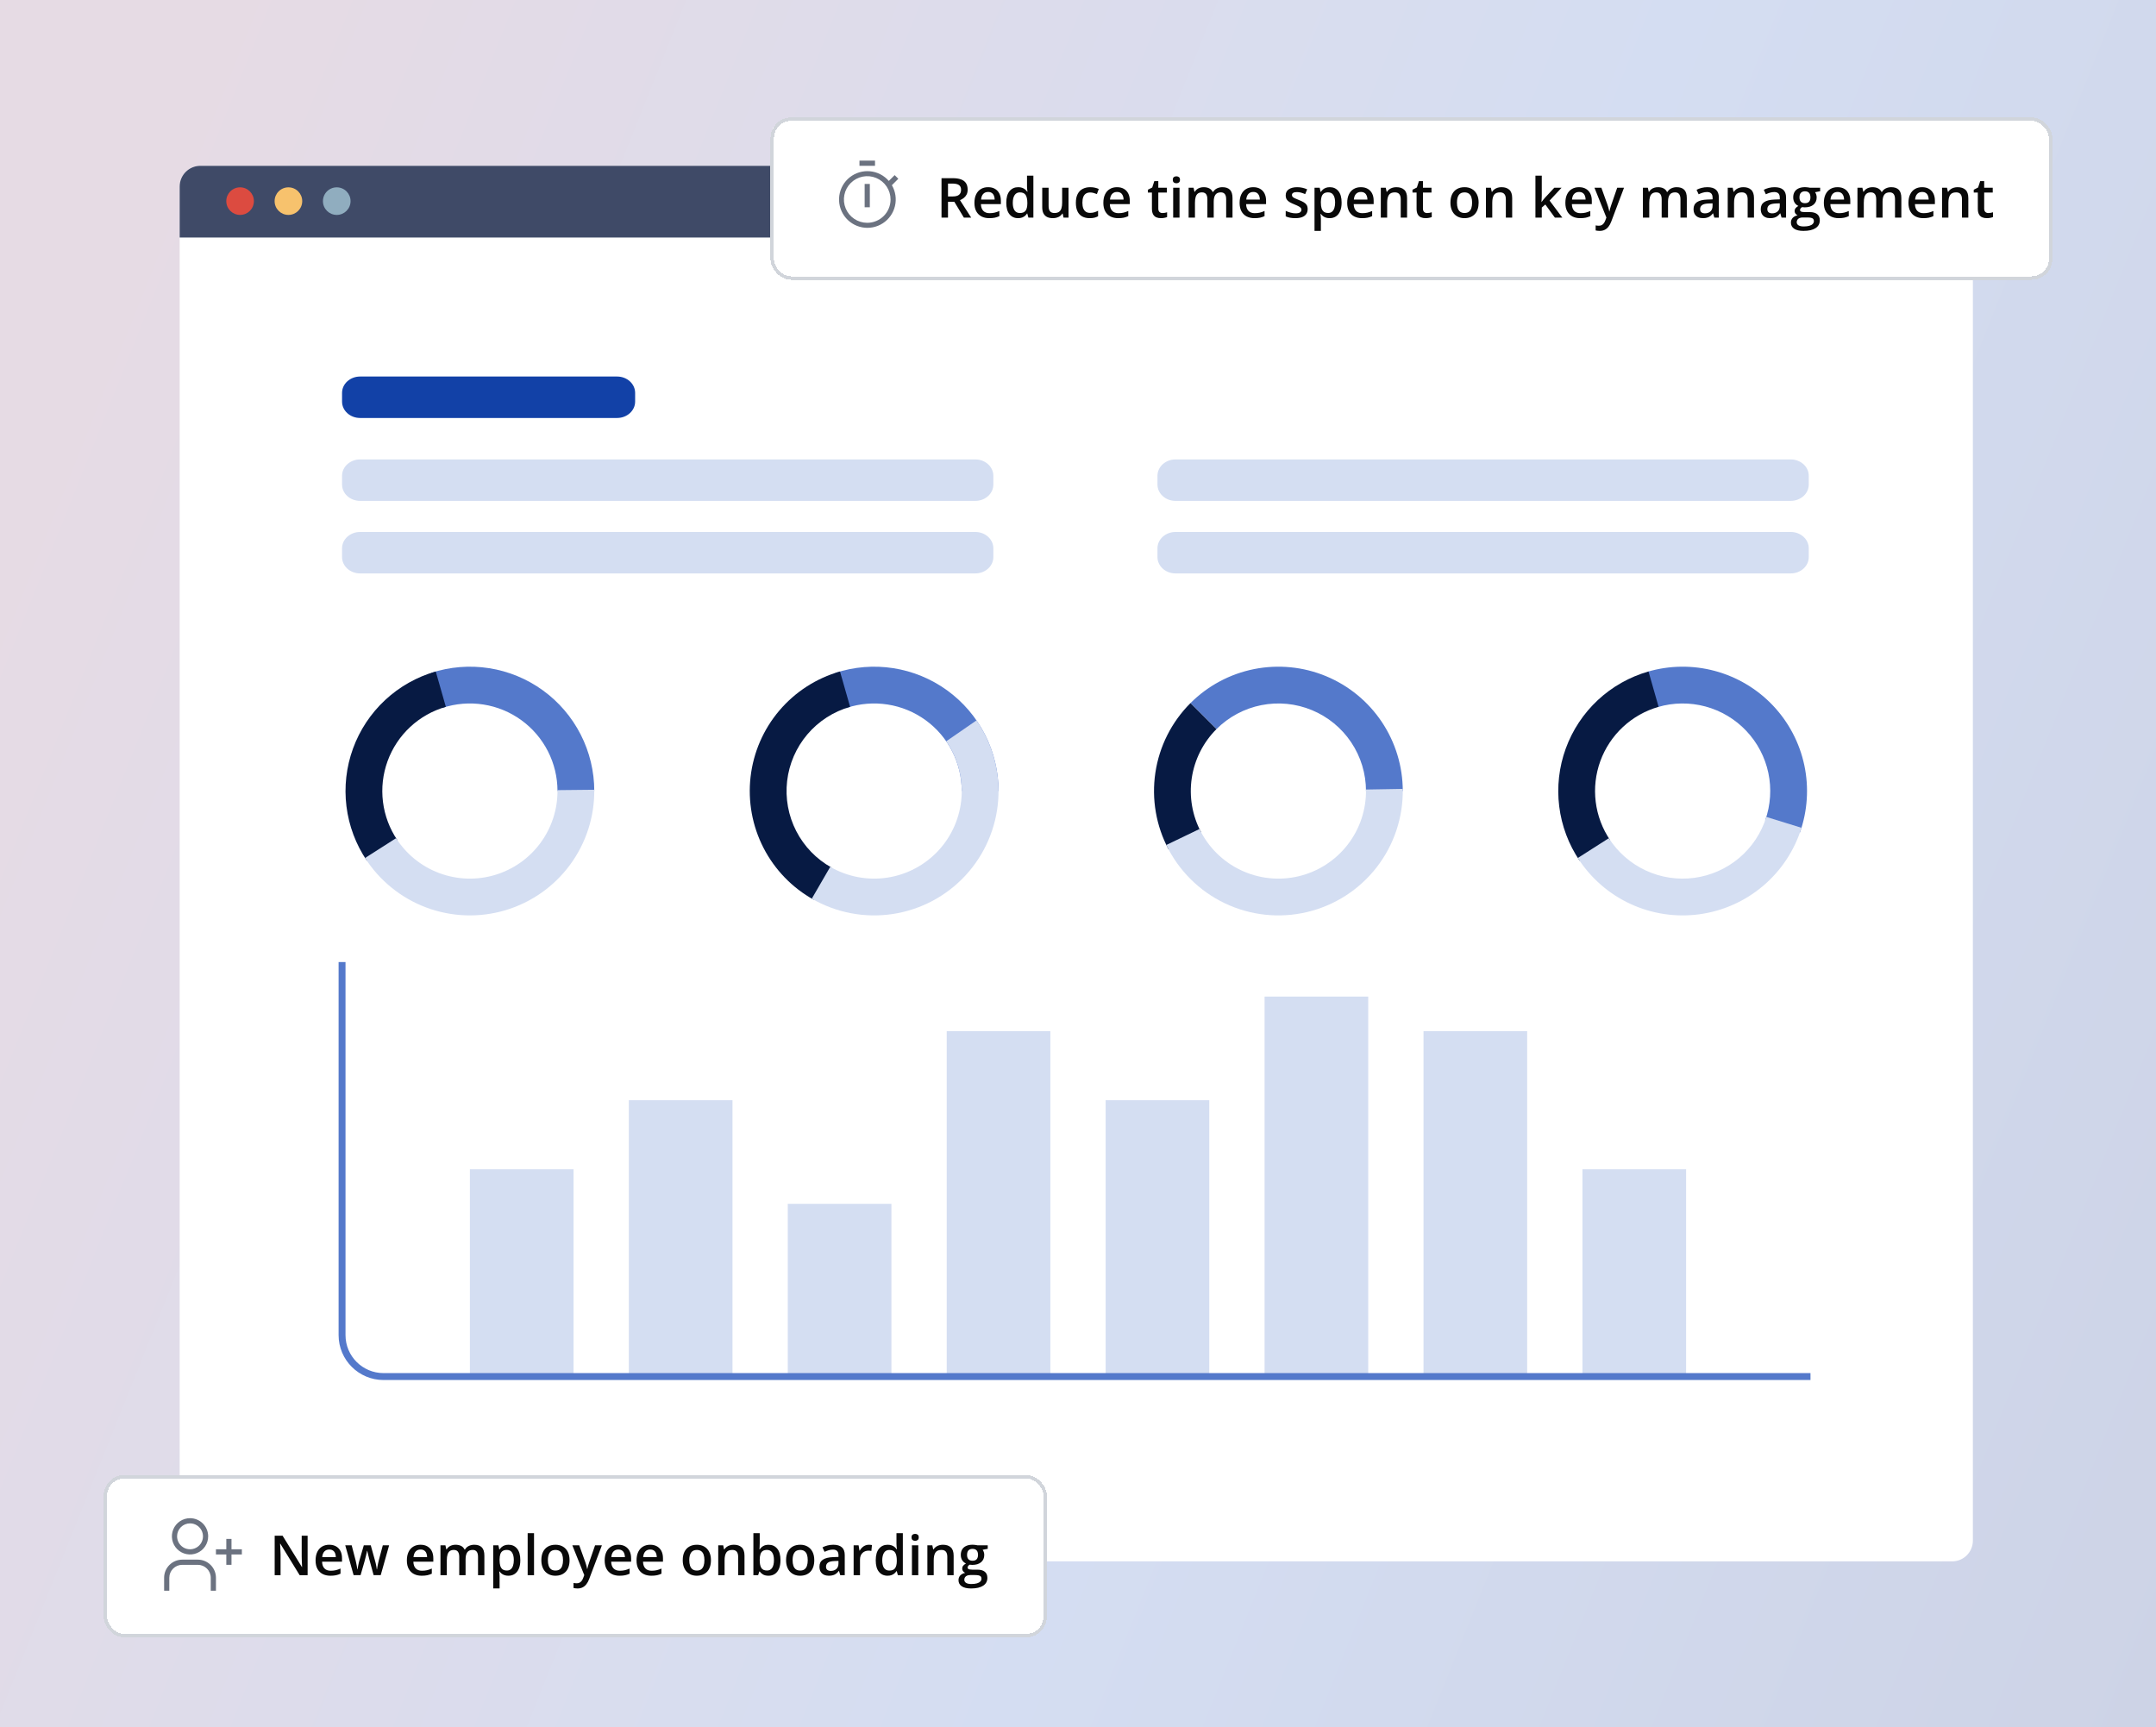
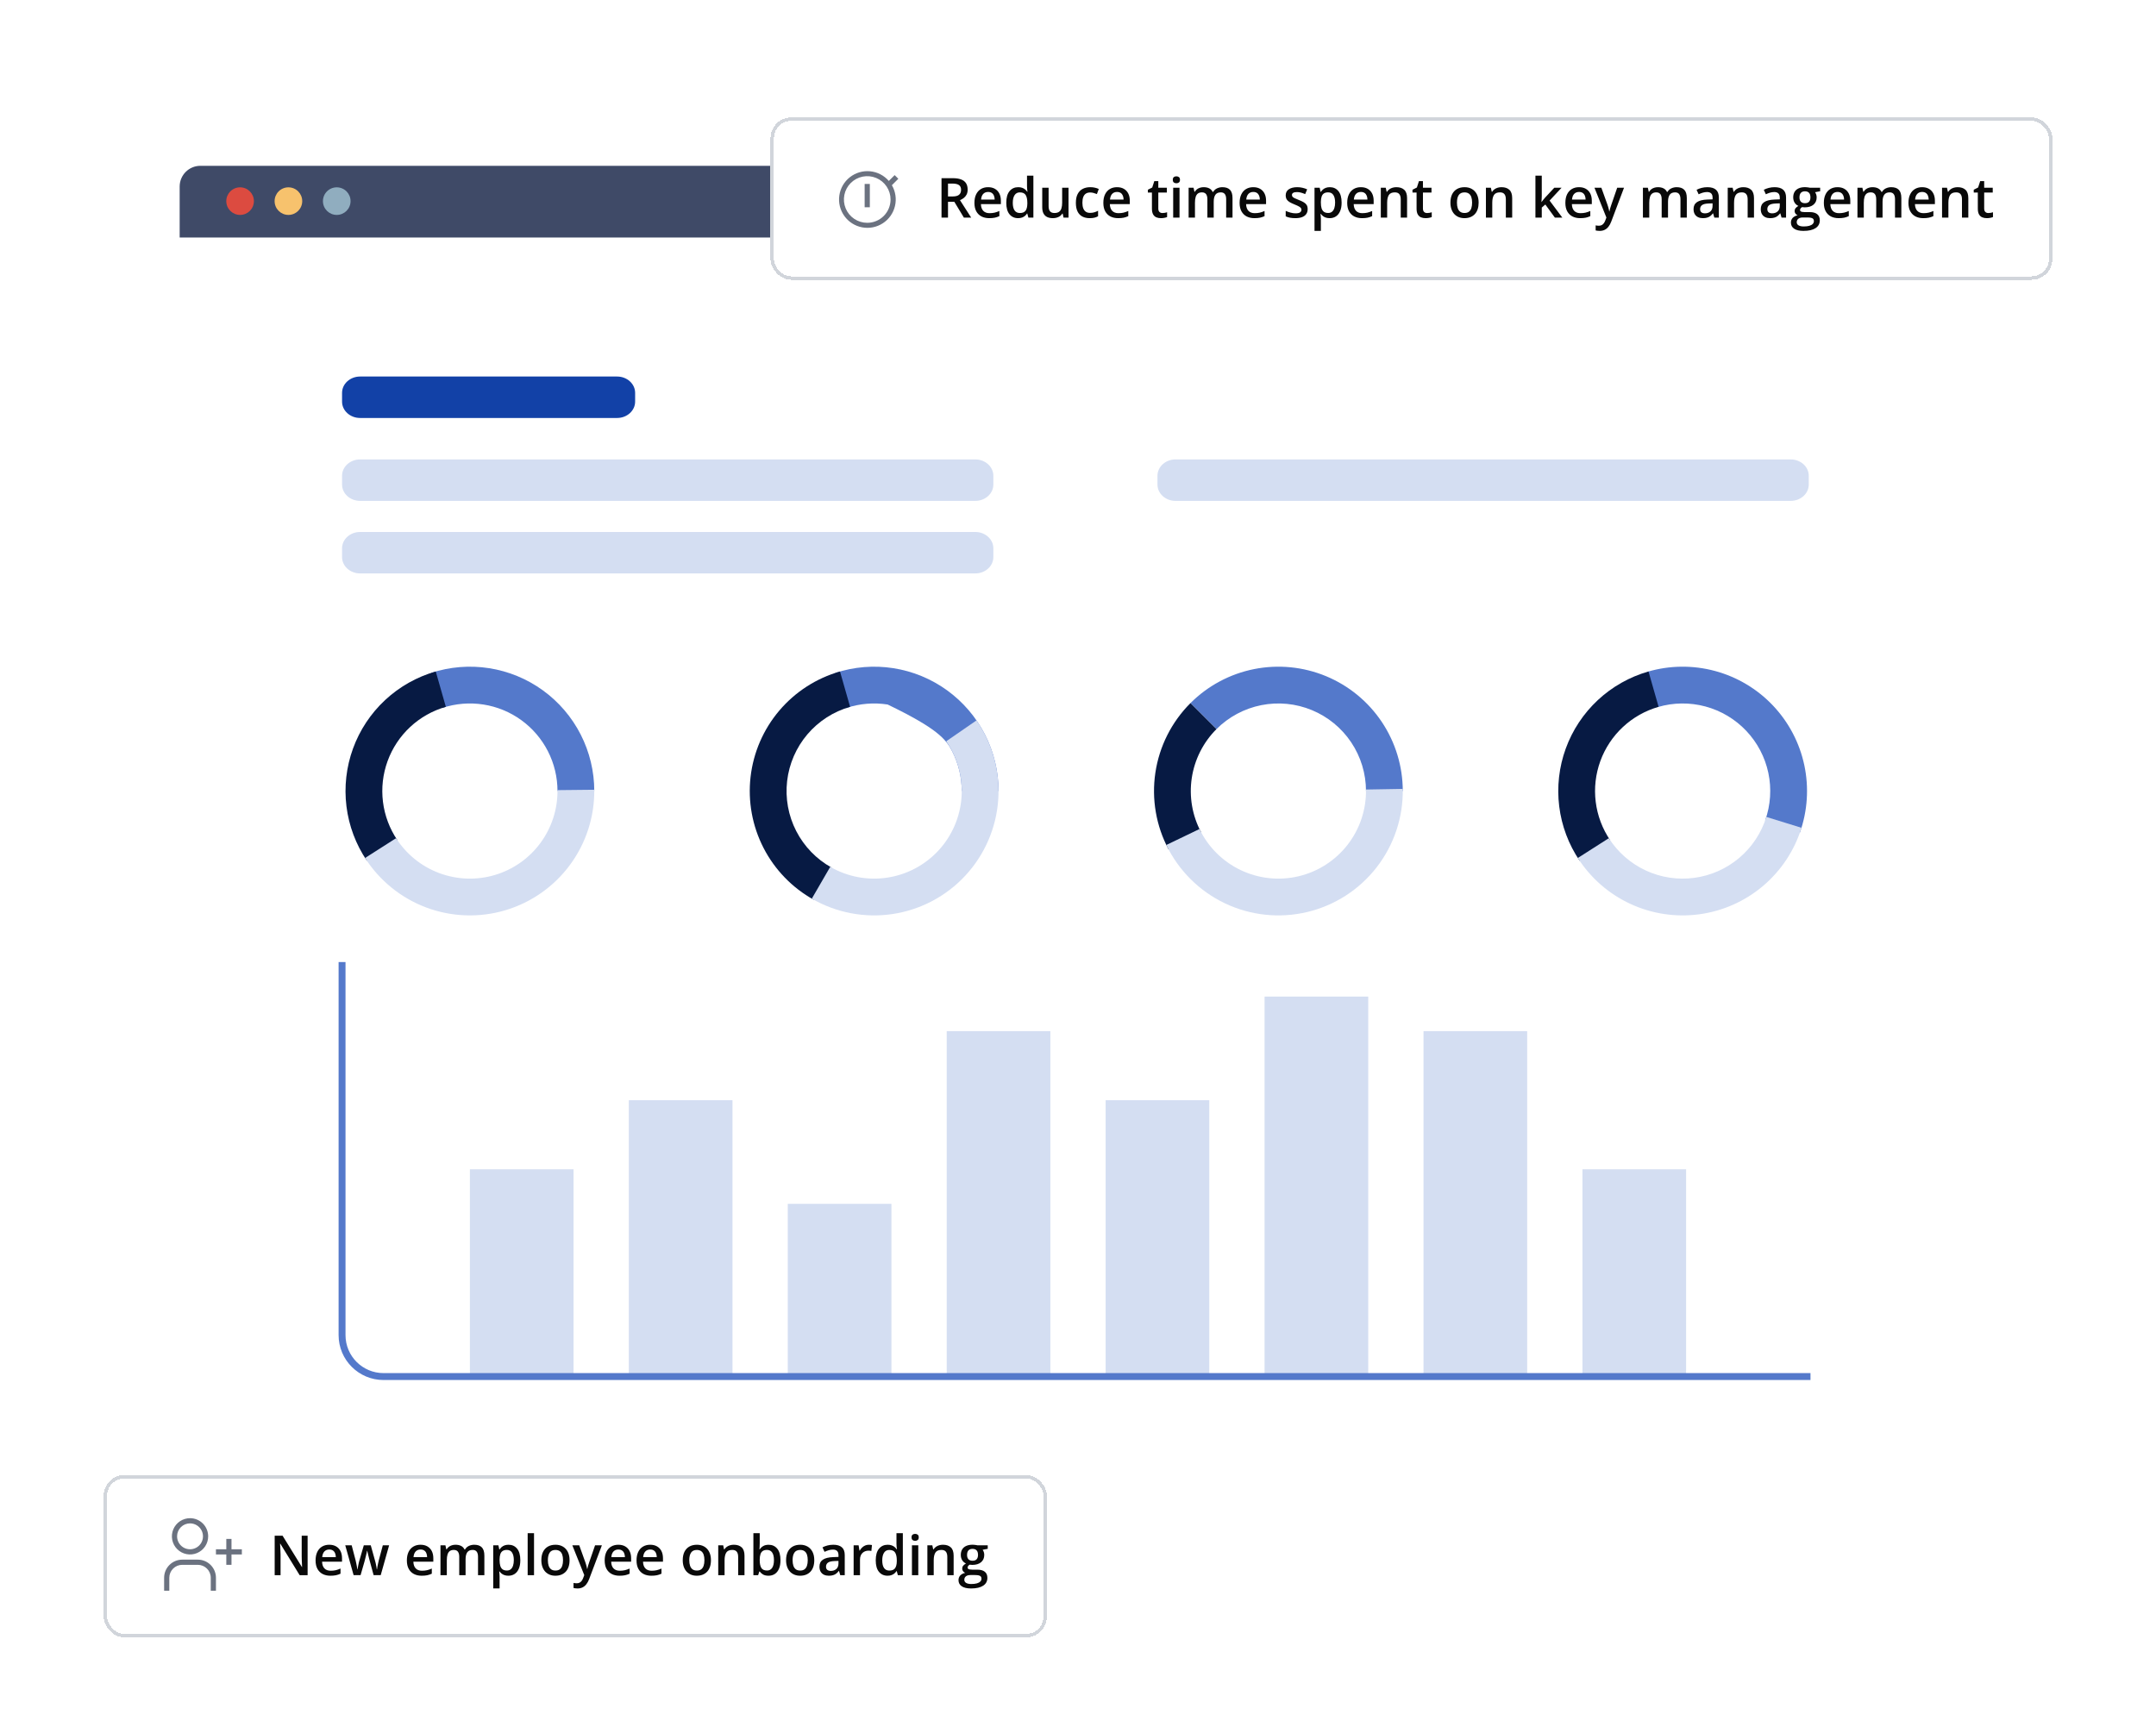
<svg xmlns="http://www.w3.org/2000/svg" width="624" height="500" viewBox="0 0 624 500" fill="none">
  <g clip-path="url(#clip0_5738_48849)">
-     <rect width="624" height="500" fill="white" />
    <g opacity="0.25" clip-path="url(#clip1_5738_48849)">
      <rect width="911.111" height="512.5" transform="translate(781.111 506.5) rotate(-180)" fill="white" />
      <rect x="780.668" y="-5.75" width="512.5" height="911.111" transform="rotate(90 780.668 -5.75)" fill="url(#paint0_linear_5738_48849)" />
    </g>
    <rect x="52" y="48" width="519" height="404" rx="6" fill="white" />
    <rect x="136" y="338.5" width="30" height="60" fill="#D4DEF2" />
    <rect x="182" y="318.5" width="30" height="80" fill="#D4DEF2" />
    <rect x="228" y="348.5" width="30" height="50" fill="#D4DEF2" />
    <rect x="274" y="298.5" width="30" height="100" fill="#D4DEF2" />
    <rect x="320" y="318.5" width="30" height="80" fill="#D4DEF2" />
    <rect x="366" y="288.5" width="30" height="110" fill="#D4DEF2" />
    <rect x="412" y="298.5" width="30" height="100" fill="#D4DEF2" />
    <rect x="458" y="338.5" width="30" height="60" fill="#D4DEF2" />
    <path d="M52 54C52 50.686 54.686 48 58 48H565.091C568.405 48 571.091 50.686 571.091 54V68.764H52V54Z" fill="#3F4A67" />
    <path d="M99 278.5V386.5C99 393.127 104.373 398.5 111 398.5H524" stroke="#5479CB" stroke-width="2" />
    <path fill-rule="evenodd" clip-rule="evenodd" d="M104.222 109H178.602C181.485 109 183.823 111.118 183.823 113.73V116.269C183.823 118.881 181.485 120.999 178.602 120.999H104.222C101.338 120.999 99 118.881 99 116.269V113.73C99 111.118 101.338 109 104.222 109Z" fill="#1241A7" />
    <path fill-rule="evenodd" clip-rule="evenodd" d="M104.222 133H282.279C285.162 133 287.5 135.118 287.5 137.73V140.269C287.5 142.881 285.162 144.999 282.279 144.999H104.222C101.338 144.999 99 142.881 99 140.269V137.73C99 135.118 101.338 133 104.222 133Z" fill="#D4DEF2" />
    <path fill-rule="evenodd" clip-rule="evenodd" d="M104.222 154H282.279C285.162 154 287.5 156.118 287.5 158.73V161.269C287.5 163.881 285.162 165.999 282.279 165.999H104.222C101.338 165.999 99 163.881 99 161.269V158.73C99 156.118 101.338 154 104.222 154Z" fill="#D4DEF2" />
    <path fill-rule="evenodd" clip-rule="evenodd" d="M340.222 133H518.279C521.162 133 523.5 135.118 523.5 137.73V140.269C523.5 142.881 521.162 144.999 518.279 144.999H340.222C337.338 144.999 335 142.881 335 140.269V137.73C335 135.118 337.338 133 340.222 133Z" fill="#D4DEF2" />
-     <path fill-rule="evenodd" clip-rule="evenodd" d="M340.222 154H518.279C521.162 154 523.5 156.118 523.5 158.73V161.269C523.5 163.881 521.162 165.999 518.279 165.999H340.222C337.338 165.999 335 163.881 335 161.269V158.73C335 156.118 337.338 154 340.222 154Z" fill="#D4DEF2" />
    <path d="M69.489 62.217C71.697 62.217 73.486 60.429 73.486 58.223C73.486 56.018 71.697 54.23 69.489 54.23C67.282 54.23 65.492 56.018 65.492 58.223C65.492 60.429 67.282 62.217 69.489 62.217Z" fill="#DC4B40" />
    <path d="M83.475 62.217C85.683 62.217 87.472 60.429 87.472 58.223C87.472 56.018 85.683 54.23 83.475 54.23C81.268 54.23 79.478 56.018 79.478 58.223C79.478 60.429 81.268 62.217 83.475 62.217Z" fill="#F7C26D" />
    <path d="M97.464 62.217C99.671 62.217 101.461 60.429 101.461 58.223C101.461 56.018 99.671 54.23 97.464 54.23C95.256 54.23 93.467 56.018 93.467 58.223C93.467 60.429 95.256 62.217 97.464 62.217Z" fill="#90ADBF" />
    <g filter="url(#filter0_d_5738_48849)">
      <rect x="30" y="423" width="273" height="47" rx="6" fill="white" shape-rendering="crispEdges" />
      <rect x="30.5" y="423.5" width="272" height="46" rx="5.5" stroke="#D1D5DB" shape-rendering="crispEdges" />
-       <rect width="24" height="24" transform="translate(46 434)" fill="white" fill-opacity="0.01" style="mix-blend-mode:multiply" />
      <path d="M70 444.5H67V441.5H65.5V444.5H62.5V446H65.5V449H67V446H70V444.5Z" fill="#6B7280" />
      <path d="M55 437C55.742 437 56.467 437.22 57.083 437.632C57.7 438.044 58.181 438.63 58.465 439.315C58.748 440 58.823 440.754 58.678 441.482C58.533 442.209 58.176 442.877 57.652 443.402C57.127 443.926 56.459 444.283 55.732 444.428C55.004 444.573 54.25 444.498 53.565 444.215C52.88 443.931 52.294 443.45 51.882 442.833C51.47 442.217 51.25 441.492 51.25 440.75C51.25 439.755 51.645 438.802 52.348 438.098C53.052 437.395 54.005 437 55 437ZM55 435.5C53.962 435.5 52.947 435.808 52.083 436.385C51.22 436.962 50.547 437.782 50.15 438.741C49.752 439.7 49.648 440.756 49.851 441.774C50.053 442.793 50.553 443.728 51.288 444.462C52.022 445.197 52.957 445.697 53.976 445.899C54.994 446.102 56.05 445.998 57.009 445.6C57.968 445.203 58.788 444.53 59.365 443.667C59.942 442.803 60.25 441.788 60.25 440.75C60.25 439.358 59.697 438.022 58.712 437.038C57.728 436.053 56.392 435.5 55 435.5Z" fill="#6B7280" />
      <path d="M62.5 456.5H61V452.75C61 451.755 60.605 450.802 59.902 450.098C59.198 449.395 58.245 449 57.25 449H52.75C51.755 449 50.802 449.395 50.098 450.098C49.395 450.802 49 451.755 49 452.75V456.5H47.5V452.75C47.5 451.358 48.053 450.022 49.038 449.038C50.022 448.053 51.358 447.5 52.75 447.5H57.25C58.642 447.5 59.978 448.053 60.962 449.038C61.947 450.022 62.5 451.358 62.5 452.75V456.5Z" fill="#6B7280" />
      <path d="M89.031 452H86.727L81.133 442.883H81.062C81.083 443.19 81.102 443.516 81.117 443.859C81.138 444.203 81.154 444.557 81.164 444.922C81.18 445.286 81.193 445.656 81.203 446.031V452H79.5V440.578H81.789L87.375 449.633H87.43C87.419 449.367 87.406 449.062 87.391 448.719C87.375 448.375 87.359 448.021 87.344 447.656C87.333 447.286 87.326 446.93 87.32 446.586V440.578H89.031V452ZM95.289 443.188C96.06 443.188 96.721 443.346 97.273 443.664C97.826 443.982 98.25 444.432 98.547 445.016C98.844 445.599 98.992 446.297 98.992 447.109V448.094H93.219C93.24 448.932 93.463 449.578 93.891 450.031C94.323 450.484 94.927 450.711 95.703 450.711C96.255 450.711 96.75 450.659 97.188 450.555C97.63 450.445 98.086 450.286 98.555 450.078V451.57C98.122 451.773 97.682 451.922 97.234 452.016C96.787 452.109 96.25 452.156 95.625 452.156C94.776 452.156 94.029 451.992 93.383 451.664C92.742 451.331 92.24 450.836 91.875 450.18C91.516 449.523 91.336 448.708 91.336 447.734C91.336 446.766 91.5 445.943 91.828 445.266C92.156 444.589 92.617 444.073 93.211 443.719C93.805 443.365 94.497 443.188 95.289 443.188ZM95.289 444.57C94.711 444.57 94.242 444.758 93.883 445.133C93.529 445.508 93.32 446.057 93.258 446.781H97.195C97.19 446.349 97.117 445.966 96.977 445.633C96.841 445.299 96.633 445.039 96.352 444.852C96.076 444.664 95.721 444.57 95.289 444.57ZM108.133 451.992L107.039 447.969C106.987 447.771 106.924 447.531 106.852 447.25C106.779 446.969 106.706 446.68 106.633 446.383C106.56 446.081 106.492 445.802 106.43 445.547C106.372 445.292 106.328 445.094 106.297 444.953H106.234C106.208 445.094 106.167 445.292 106.109 445.547C106.052 445.802 105.987 446.081 105.914 446.383C105.841 446.685 105.768 446.979 105.695 447.266C105.628 447.552 105.565 447.797 105.508 448L104.359 451.992H102.344L99.922 443.344H101.781L102.906 447.641C102.979 447.932 103.049 448.247 103.117 448.586C103.19 448.924 103.253 449.247 103.305 449.555C103.357 449.862 103.396 450.115 103.422 450.312H103.484C103.505 450.172 103.534 449.995 103.57 449.781C103.607 449.562 103.648 449.336 103.695 449.102C103.742 448.862 103.789 448.638 103.836 448.43C103.883 448.216 103.927 448.044 103.969 447.914L105.297 443.344H107.305L108.578 447.914C108.635 448.112 108.698 448.362 108.766 448.664C108.833 448.961 108.893 449.26 108.945 449.562C109.003 449.859 109.039 450.107 109.055 450.305H109.117C109.138 450.128 109.174 449.888 109.227 449.586C109.284 449.279 109.349 448.953 109.422 448.609C109.495 448.26 109.57 447.938 109.648 447.641L110.797 443.344H112.625L110.188 451.992H108.133ZM121.711 443.188C122.482 443.188 123.143 443.346 123.695 443.664C124.247 443.982 124.672 444.432 124.969 445.016C125.266 445.599 125.414 446.297 125.414 447.109V448.094H119.641C119.661 448.932 119.885 449.578 120.312 450.031C120.745 450.484 121.349 450.711 122.125 450.711C122.677 450.711 123.172 450.659 123.609 450.555C124.052 450.445 124.508 450.286 124.977 450.078V451.57C124.544 451.773 124.104 451.922 123.656 452.016C123.208 452.109 122.672 452.156 122.047 452.156C121.198 452.156 120.451 451.992 119.805 451.664C119.164 451.331 118.661 450.836 118.297 450.18C117.938 449.523 117.758 448.708 117.758 447.734C117.758 446.766 117.922 445.943 118.25 445.266C118.578 444.589 119.039 444.073 119.633 443.719C120.227 443.365 120.919 443.188 121.711 443.188ZM121.711 444.57C121.133 444.57 120.664 444.758 120.305 445.133C119.951 445.508 119.742 446.057 119.68 446.781H123.617C123.612 446.349 123.539 445.966 123.398 445.633C123.263 445.299 123.055 445.039 122.773 444.852C122.497 444.664 122.143 444.57 121.711 444.57ZM137.258 443.188C138.227 443.188 138.956 443.438 139.445 443.938C139.94 444.438 140.188 445.24 140.188 446.344V452H138.352V446.672C138.352 446.016 138.224 445.521 137.969 445.188C137.714 444.854 137.326 444.688 136.805 444.688C136.076 444.688 135.549 444.922 135.227 445.391C134.909 445.854 134.75 446.529 134.75 447.414V452H132.914V446.672C132.914 446.234 132.857 445.87 132.742 445.578C132.633 445.281 132.464 445.06 132.234 444.914C132.005 444.763 131.716 444.688 131.367 444.688C130.862 444.688 130.458 444.802 130.156 445.031C129.859 445.26 129.646 445.599 129.516 446.047C129.385 446.49 129.32 447.034 129.32 447.68V452H127.484V443.352H128.914L129.172 444.516H129.273C129.451 444.214 129.669 443.966 129.93 443.773C130.195 443.576 130.49 443.43 130.812 443.336C131.135 443.237 131.471 443.188 131.82 443.188C132.466 443.188 133.01 443.302 133.453 443.531C133.896 443.755 134.227 444.099 134.445 444.562H134.586C134.857 444.094 135.234 443.747 135.719 443.523C136.203 443.299 136.716 443.188 137.258 443.188ZM147.188 443.188C148.214 443.188 149.036 443.562 149.656 444.312C150.281 445.062 150.594 446.177 150.594 447.656C150.594 448.635 150.448 449.461 150.156 450.133C149.87 450.799 149.466 451.305 148.945 451.648C148.43 451.987 147.828 452.156 147.141 452.156C146.703 452.156 146.323 452.099 146 451.984C145.677 451.87 145.401 451.721 145.172 451.539C144.943 451.352 144.75 451.148 144.594 450.93H144.484C144.51 451.138 144.534 451.37 144.555 451.625C144.581 451.875 144.594 452.104 144.594 452.312V455.836H142.75V443.352H144.25L144.508 444.547H144.594C144.755 444.302 144.951 444.076 145.18 443.867C145.414 443.659 145.695 443.495 146.023 443.375C146.357 443.25 146.745 443.188 147.188 443.188ZM146.695 444.688C146.19 444.688 145.784 444.789 145.477 444.992C145.174 445.19 144.953 445.49 144.812 445.891C144.677 446.292 144.604 446.794 144.594 447.398V447.656C144.594 448.297 144.659 448.841 144.789 449.289C144.924 449.732 145.146 450.07 145.453 450.305C145.766 450.534 146.188 450.648 146.719 450.648C147.167 450.648 147.536 450.526 147.828 450.281C148.125 450.036 148.346 449.688 148.492 449.234C148.638 448.781 148.711 448.247 148.711 447.633C148.711 446.701 148.544 445.977 148.211 445.461C147.883 444.945 147.378 444.688 146.695 444.688ZM154.562 452H152.719V439.844H154.562V452ZM164.844 447.656C164.844 448.375 164.75 449.013 164.562 449.57C164.375 450.128 164.102 450.599 163.742 450.984C163.383 451.365 162.951 451.656 162.445 451.859C161.94 452.057 161.37 452.156 160.734 452.156C160.141 452.156 159.596 452.057 159.102 451.859C158.607 451.656 158.177 451.365 157.812 450.984C157.453 450.599 157.174 450.128 156.977 449.57C156.779 449.013 156.68 448.375 156.68 447.656C156.68 446.703 156.844 445.896 157.172 445.234C157.505 444.568 157.979 444.06 158.594 443.711C159.208 443.362 159.94 443.188 160.789 443.188C161.586 443.188 162.289 443.362 162.898 443.711C163.508 444.06 163.984 444.568 164.328 445.234C164.672 445.901 164.844 446.708 164.844 447.656ZM158.57 447.656C158.57 448.286 158.646 448.826 158.797 449.273C158.953 449.721 159.193 450.065 159.516 450.305C159.839 450.539 160.255 450.656 160.766 450.656C161.276 450.656 161.693 450.539 162.016 450.305C162.339 450.065 162.576 449.721 162.727 449.273C162.878 448.826 162.953 448.286 162.953 447.656C162.953 447.026 162.878 446.492 162.727 446.055C162.576 445.612 162.339 445.276 162.016 445.047C161.693 444.812 161.273 444.695 160.758 444.695C159.997 444.695 159.443 444.951 159.094 445.461C158.745 445.971 158.57 446.703 158.57 447.656ZM165.648 443.352H167.648L169.422 448.289C169.5 448.513 169.57 448.734 169.633 448.953C169.701 449.167 169.758 449.378 169.805 449.586C169.857 449.794 169.898 450.003 169.93 450.211H169.977C170.029 449.94 170.102 449.638 170.195 449.305C170.294 448.966 170.404 448.628 170.523 448.289L172.227 443.352H174.203L170.492 453.188C170.279 453.75 170.016 454.229 169.703 454.625C169.396 455.026 169.031 455.328 168.609 455.531C168.188 455.74 167.706 455.844 167.164 455.844C166.904 455.844 166.677 455.828 166.484 455.797C166.292 455.771 166.128 455.742 165.992 455.711V454.242C166.102 454.268 166.24 454.292 166.406 454.312C166.573 454.333 166.745 454.344 166.922 454.344C167.25 454.344 167.534 454.279 167.773 454.148C168.013 454.018 168.216 453.833 168.383 453.594C168.549 453.359 168.688 453.091 168.797 452.789L169.102 451.977L165.648 443.352ZM178.961 443.188C179.732 443.188 180.393 443.346 180.945 443.664C181.497 443.982 181.922 444.432 182.219 445.016C182.516 445.599 182.664 446.297 182.664 447.109V448.094H176.891C176.911 448.932 177.135 449.578 177.562 450.031C177.995 450.484 178.599 450.711 179.375 450.711C179.927 450.711 180.422 450.659 180.859 450.555C181.302 450.445 181.758 450.286 182.227 450.078V451.57C181.794 451.773 181.354 451.922 180.906 452.016C180.458 452.109 179.922 452.156 179.297 452.156C178.448 452.156 177.701 451.992 177.055 451.664C176.414 451.331 175.911 450.836 175.547 450.18C175.188 449.523 175.008 448.708 175.008 447.734C175.008 446.766 175.172 445.943 175.5 445.266C175.828 444.589 176.289 444.073 176.883 443.719C177.477 443.365 178.169 443.188 178.961 443.188ZM178.961 444.57C178.383 444.57 177.914 444.758 177.555 445.133C177.201 445.508 176.992 446.057 176.93 446.781H180.867C180.862 446.349 180.789 445.966 180.648 445.633C180.513 445.299 180.305 445.039 180.023 444.852C179.747 444.664 179.393 444.57 178.961 444.57ZM188.18 443.188C188.951 443.188 189.612 443.346 190.164 443.664C190.716 443.982 191.141 444.432 191.438 445.016C191.734 445.599 191.883 446.297 191.883 447.109V448.094H186.109C186.13 448.932 186.354 449.578 186.781 450.031C187.214 450.484 187.818 450.711 188.594 450.711C189.146 450.711 189.641 450.659 190.078 450.555C190.521 450.445 190.977 450.286 191.445 450.078V451.57C191.013 451.773 190.573 451.922 190.125 452.016C189.677 452.109 189.141 452.156 188.516 452.156C187.667 452.156 186.919 451.992 186.273 451.664C185.633 451.331 185.13 450.836 184.766 450.18C184.406 449.523 184.227 448.708 184.227 447.734C184.227 446.766 184.391 445.943 184.719 445.266C185.047 444.589 185.508 444.073 186.102 443.719C186.695 443.365 187.388 443.188 188.18 443.188ZM188.18 444.57C187.602 444.57 187.133 444.758 186.773 445.133C186.419 445.508 186.211 446.057 186.148 446.781H190.086C190.081 446.349 190.008 445.966 189.867 445.633C189.732 445.299 189.523 445.039 189.242 444.852C188.966 444.664 188.612 444.57 188.18 444.57ZM205.766 447.656C205.766 448.375 205.672 449.013 205.484 449.57C205.297 450.128 205.023 450.599 204.664 450.984C204.305 451.365 203.872 451.656 203.367 451.859C202.862 452.057 202.292 452.156 201.656 452.156C201.062 452.156 200.518 452.057 200.023 451.859C199.529 451.656 199.099 451.365 198.734 450.984C198.375 450.599 198.096 450.128 197.898 449.57C197.701 449.013 197.602 448.375 197.602 447.656C197.602 446.703 197.766 445.896 198.094 445.234C198.427 444.568 198.901 444.06 199.516 443.711C200.13 443.362 200.862 443.188 201.711 443.188C202.508 443.188 203.211 443.362 203.82 443.711C204.43 444.06 204.906 444.568 205.25 445.234C205.594 445.901 205.766 446.708 205.766 447.656ZM199.492 447.656C199.492 448.286 199.568 448.826 199.719 449.273C199.875 449.721 200.115 450.065 200.438 450.305C200.76 450.539 201.177 450.656 201.688 450.656C202.198 450.656 202.615 450.539 202.938 450.305C203.26 450.065 203.497 449.721 203.648 449.273C203.799 448.826 203.875 448.286 203.875 447.656C203.875 447.026 203.799 446.492 203.648 446.055C203.497 445.612 203.26 445.276 202.938 445.047C202.615 444.812 202.195 444.695 201.68 444.695C200.919 444.695 200.365 444.951 200.016 445.461C199.667 445.971 199.492 446.703 199.492 447.656ZM212.383 443.188C213.357 443.188 214.115 443.44 214.656 443.945C215.203 444.445 215.477 445.25 215.477 446.359V452H213.641V446.703C213.641 446.031 213.503 445.529 213.227 445.195C212.951 444.857 212.523 444.688 211.945 444.688C211.107 444.688 210.523 444.945 210.195 445.461C209.872 445.977 209.711 446.724 209.711 447.703V452H207.875V443.352H209.305L209.562 444.523H209.664C209.852 444.221 210.083 443.974 210.359 443.781C210.641 443.583 210.953 443.435 211.297 443.336C211.646 443.237 212.008 443.188 212.383 443.188ZM219.883 439.844V442.773C219.883 443.112 219.872 443.445 219.852 443.773C219.836 444.096 219.82 444.349 219.805 444.531H219.883C220.117 444.156 220.443 443.841 220.859 443.586C221.281 443.326 221.82 443.195 222.477 443.195C223.503 443.195 224.328 443.573 224.953 444.328C225.578 445.078 225.891 446.19 225.891 447.664C225.891 448.643 225.747 449.466 225.461 450.133C225.174 450.799 224.771 451.305 224.25 451.648C223.734 451.987 223.128 452.156 222.43 452.156C221.773 452.156 221.242 452.036 220.836 451.797C220.435 451.552 220.12 451.268 219.891 450.945H219.758L219.422 452H218.047V439.844H219.883ZM221.992 444.688C221.471 444.688 221.057 444.792 220.75 445C220.448 445.208 220.229 445.521 220.094 445.938C219.958 446.349 219.888 446.872 219.883 447.508V447.672C219.883 448.635 220.034 449.372 220.336 449.883C220.643 450.393 221.201 450.648 222.008 450.648C222.648 450.648 223.141 450.391 223.484 449.875C223.828 449.354 224 448.609 224 447.641C224 446.661 223.828 445.924 223.484 445.43C223.146 444.935 222.648 444.688 221.992 444.688ZM235.672 447.656C235.672 448.375 235.578 449.013 235.391 449.57C235.203 450.128 234.93 450.599 234.57 450.984C234.211 451.365 233.779 451.656 233.273 451.859C232.768 452.057 232.198 452.156 231.562 452.156C230.969 452.156 230.424 452.057 229.93 451.859C229.435 451.656 229.005 451.365 228.641 450.984C228.281 450.599 228.003 450.128 227.805 449.57C227.607 449.013 227.508 448.375 227.508 447.656C227.508 446.703 227.672 445.896 228 445.234C228.333 444.568 228.807 444.06 229.422 443.711C230.036 443.362 230.768 443.188 231.617 443.188C232.414 443.188 233.117 443.362 233.727 443.711C234.336 444.06 234.812 444.568 235.156 445.234C235.5 445.901 235.672 446.708 235.672 447.656ZM229.398 447.656C229.398 448.286 229.474 448.826 229.625 449.273C229.781 449.721 230.021 450.065 230.344 450.305C230.667 450.539 231.083 450.656 231.594 450.656C232.104 450.656 232.521 450.539 232.844 450.305C233.167 450.065 233.404 449.721 233.555 449.273C233.706 448.826 233.781 448.286 233.781 447.656C233.781 447.026 233.706 446.492 233.555 446.055C233.404 445.612 233.167 445.276 232.844 445.047C232.521 444.812 232.102 444.695 231.586 444.695C230.826 444.695 230.271 444.951 229.922 445.461C229.573 445.971 229.398 446.703 229.398 447.656ZM241.172 443.188C242.266 443.188 243.091 443.43 243.648 443.914C244.211 444.398 244.492 445.154 244.492 446.18V452H243.188L242.836 450.773H242.773C242.529 451.086 242.276 451.344 242.016 451.547C241.755 451.75 241.453 451.901 241.109 452C240.771 452.104 240.357 452.156 239.867 452.156C239.352 452.156 238.891 452.062 238.484 451.875C238.078 451.682 237.758 451.391 237.523 451C237.289 450.609 237.172 450.115 237.172 449.516C237.172 448.625 237.503 447.956 238.164 447.508C238.831 447.06 239.836 446.812 241.18 446.766L242.68 446.711V446.258C242.68 445.659 242.539 445.232 242.258 444.977C241.982 444.721 241.591 444.594 241.086 444.594C240.654 444.594 240.234 444.656 239.828 444.781C239.422 444.906 239.026 445.06 238.641 445.242L238.047 443.945C238.469 443.721 238.948 443.539 239.484 443.398C240.026 443.258 240.589 443.188 241.172 443.188ZM242.672 447.867L241.555 447.906C240.638 447.938 239.995 448.094 239.625 448.375C239.255 448.656 239.07 449.042 239.07 449.531C239.07 449.958 239.198 450.271 239.453 450.469C239.708 450.661 240.044 450.758 240.461 450.758C241.096 450.758 241.622 450.578 242.039 450.219C242.461 449.854 242.672 449.32 242.672 448.617V447.867ZM251.445 443.188C251.591 443.188 251.75 443.195 251.922 443.211C252.094 443.227 252.242 443.247 252.367 443.273L252.195 444.992C252.086 444.961 251.951 444.938 251.789 444.922C251.633 444.906 251.492 444.898 251.367 444.898C251.039 444.898 250.727 444.953 250.43 445.062C250.133 445.167 249.87 445.328 249.641 445.547C249.411 445.76 249.232 446.029 249.102 446.352C248.971 446.674 248.906 447.049 248.906 447.477V452H247.062V443.352H248.5L248.75 444.875H248.836C249.008 444.568 249.221 444.286 249.477 444.031C249.732 443.776 250.023 443.573 250.352 443.422C250.685 443.266 251.049 443.188 251.445 443.188ZM256.875 452.156C255.844 452.156 255.016 451.781 254.391 451.031C253.771 450.276 253.461 449.164 253.461 447.695C253.461 446.211 253.776 445.089 254.406 444.328C255.042 443.568 255.878 443.188 256.914 443.188C257.352 443.188 257.734 443.247 258.062 443.367C258.391 443.482 258.672 443.638 258.906 443.836C259.146 444.034 259.349 444.255 259.516 444.5H259.602C259.576 444.339 259.544 444.107 259.508 443.805C259.477 443.497 259.461 443.214 259.461 442.953V439.844H261.305V452H259.867L259.539 450.82H259.461C259.305 451.07 259.107 451.297 258.867 451.5C258.633 451.698 258.352 451.857 258.023 451.977C257.701 452.096 257.318 452.156 256.875 452.156ZM257.391 450.664C258.177 450.664 258.732 450.438 259.055 449.984C259.378 449.531 259.544 448.852 259.555 447.945V447.703C259.555 446.734 259.398 445.992 259.086 445.477C258.773 444.956 258.203 444.695 257.375 444.695C256.714 444.695 256.208 444.964 255.859 445.5C255.516 446.031 255.344 446.773 255.344 447.727C255.344 448.68 255.516 449.409 255.859 449.914C256.208 450.414 256.719 450.664 257.391 450.664ZM265.773 443.352V452H263.938V443.352H265.773ZM264.867 440.039C265.148 440.039 265.391 440.115 265.594 440.266C265.802 440.417 265.906 440.677 265.906 441.047C265.906 441.411 265.802 441.672 265.594 441.828C265.391 441.979 265.148 442.055 264.867 442.055C264.576 442.055 264.328 441.979 264.125 441.828C263.927 441.672 263.828 441.411 263.828 441.047C263.828 440.677 263.927 440.417 264.125 440.266C264.328 440.115 264.576 440.039 264.867 440.039ZM272.914 443.188C273.888 443.188 274.646 443.44 275.188 443.945C275.734 444.445 276.008 445.25 276.008 446.359V452H274.172V446.703C274.172 446.031 274.034 445.529 273.758 445.195C273.482 444.857 273.055 444.688 272.477 444.688C271.638 444.688 271.055 444.945 270.727 445.461C270.404 445.977 270.242 446.724 270.242 447.703V452H268.406V443.352H269.836L270.094 444.523H270.195C270.383 444.221 270.615 443.974 270.891 443.781C271.172 443.583 271.484 443.435 271.828 443.336C272.177 443.237 272.539 443.188 272.914 443.188ZM281.047 455.844C279.875 455.844 278.977 455.633 278.352 455.211C277.727 454.789 277.414 454.198 277.414 453.438C277.414 452.906 277.581 452.456 277.914 452.086C278.247 451.721 278.724 451.469 279.344 451.328C279.109 451.224 278.906 451.062 278.734 450.844C278.568 450.62 278.484 450.372 278.484 450.102C278.484 449.779 278.576 449.503 278.758 449.273C278.94 449.044 279.214 448.823 279.578 448.609C279.125 448.417 278.76 448.104 278.484 447.672C278.214 447.234 278.078 446.721 278.078 446.133C278.078 445.508 278.211 444.977 278.477 444.539C278.742 444.096 279.13 443.76 279.641 443.531C280.151 443.297 280.768 443.18 281.492 443.18C281.648 443.18 281.818 443.19 282 443.211C282.188 443.227 282.359 443.247 282.516 443.273C282.677 443.294 282.799 443.318 282.883 443.344H285.875V444.367L284.406 444.641C284.547 444.839 284.659 445.065 284.742 445.32C284.826 445.57 284.867 445.844 284.867 446.141C284.867 447.036 284.557 447.742 283.938 448.258C283.323 448.768 282.474 449.023 281.391 449.023C281.13 449.013 280.878 448.992 280.633 448.961C280.445 449.076 280.302 449.203 280.203 449.344C280.104 449.479 280.055 449.633 280.055 449.805C280.055 449.945 280.104 450.06 280.203 450.148C280.302 450.232 280.448 450.294 280.641 450.336C280.839 450.378 281.078 450.398 281.359 450.398H282.852C283.799 450.398 284.523 450.599 285.023 451C285.523 451.401 285.773 451.99 285.773 452.766C285.773 453.75 285.367 454.508 284.555 455.039C283.742 455.576 282.573 455.844 281.047 455.844ZM281.117 454.555C281.758 454.555 282.297 454.492 282.734 454.367C283.172 454.242 283.503 454.062 283.727 453.828C283.951 453.599 284.062 453.326 284.062 453.008C284.062 452.727 283.992 452.51 283.852 452.359C283.711 452.208 283.5 452.104 283.219 452.047C282.938 451.99 282.589 451.961 282.172 451.961H280.812C280.474 451.961 280.174 452.013 279.914 452.117C279.654 452.227 279.451 452.383 279.305 452.586C279.164 452.789 279.094 453.034 279.094 453.32C279.094 453.716 279.268 454.021 279.617 454.234C279.971 454.448 280.471 454.555 281.117 454.555ZM281.477 447.82C282.013 447.82 282.411 447.674 282.672 447.383C282.932 447.086 283.062 446.669 283.062 446.133C283.062 445.549 282.927 445.112 282.656 444.82C282.391 444.529 281.995 444.383 281.469 444.383C280.953 444.383 280.56 444.531 280.289 444.828C280.023 445.125 279.891 445.565 279.891 446.148C279.891 446.674 280.023 447.086 280.289 447.383C280.56 447.674 280.956 447.82 281.477 447.82Z" fill="#090909" />
    </g>
    <g filter="url(#filter1_d_5738_48849)">
      <rect x="223" y="30" width="371" height="47" rx="6" fill="white" shape-rendering="crispEdges" />
      <rect x="223.5" y="30.5" width="370" height="46" rx="5.5" stroke="#D1D5DB" shape-rendering="crispEdges" />
      <rect width="24" height="24" transform="translate(239 41)" fill="white" fill-opacity="0.01" style="mix-blend-mode:multiply" />
      <path d="M251.75 49.25H250.25V56H251.75V49.25Z" fill="#6B7280" />
-       <path d="M253.25 42.5H248.75V44H253.25V42.5Z" fill="#6B7280" />
      <path d="M260 47.75L258.935 46.693L257.248 48.38C255.866 46.785 253.923 45.783 251.823 45.583C249.722 45.383 247.625 46 245.967 47.306C244.31 48.612 243.219 50.506 242.922 52.595C242.624 54.684 243.143 56.807 244.371 58.524C245.598 60.24 247.44 61.418 249.513 61.812C251.586 62.206 253.731 61.786 255.503 60.639C257.274 59.493 258.536 57.708 259.026 55.655C259.516 53.603 259.196 51.44 258.133 49.617L260 47.75ZM251 60.5C249.665 60.5 248.36 60.104 247.25 59.362C246.14 58.621 245.275 57.566 244.764 56.333C244.253 55.1 244.119 53.742 244.38 52.433C244.64 51.124 245.283 49.921 246.227 48.977C247.171 48.033 248.374 47.39 249.683 47.13C250.993 46.869 252.35 47.003 253.583 47.514C254.817 48.025 255.871 48.89 256.612 50C257.354 51.11 257.75 52.415 257.75 53.75C257.75 55.54 257.039 57.257 255.773 58.523C254.507 59.789 252.79 60.5 251 60.5Z" fill="#6B7280" />
      <path d="M275.711 47.578C276.695 47.578 277.508 47.698 278.148 47.938C278.794 48.177 279.273 48.542 279.586 49.031C279.904 49.521 280.062 50.143 280.062 50.898C280.062 51.461 279.958 51.94 279.75 52.336C279.542 52.732 279.268 53.06 278.93 53.32C278.591 53.581 278.229 53.789 277.844 53.945L281.086 59H278.969L276.211 54.422H274.375V59H272.5V47.578H275.711ZM275.586 49.141H274.375V52.875H275.672C276.542 52.875 277.172 52.714 277.562 52.391C277.958 52.068 278.156 51.591 278.156 50.961C278.156 50.3 277.945 49.831 277.523 49.555C277.107 49.279 276.461 49.141 275.586 49.141ZM285.977 50.188C286.747 50.188 287.409 50.346 287.961 50.664C288.513 50.982 288.938 51.432 289.234 52.016C289.531 52.599 289.68 53.297 289.68 54.109V55.094H283.906C283.927 55.932 284.151 56.578 284.578 57.031C285.01 57.484 285.615 57.711 286.391 57.711C286.943 57.711 287.438 57.659 287.875 57.555C288.318 57.445 288.773 57.286 289.242 57.078V58.57C288.81 58.773 288.37 58.922 287.922 59.016C287.474 59.109 286.938 59.156 286.312 59.156C285.464 59.156 284.716 58.992 284.07 58.664C283.43 58.331 282.927 57.836 282.562 57.18C282.203 56.523 282.023 55.708 282.023 54.734C282.023 53.766 282.188 52.943 282.516 52.266C282.844 51.589 283.305 51.073 283.898 50.719C284.492 50.365 285.185 50.188 285.977 50.188ZM285.977 51.57C285.398 51.57 284.93 51.758 284.57 52.133C284.216 52.508 284.008 53.057 283.945 53.781H287.883C287.878 53.349 287.805 52.966 287.664 52.633C287.529 52.3 287.32 52.039 287.039 51.852C286.763 51.664 286.409 51.57 285.977 51.57ZM294.656 59.156C293.625 59.156 292.797 58.781 292.172 58.031C291.552 57.276 291.242 56.164 291.242 54.695C291.242 53.211 291.557 52.089 292.188 51.328C292.823 50.568 293.659 50.188 294.695 50.188C295.133 50.188 295.516 50.247 295.844 50.367C296.172 50.482 296.453 50.638 296.688 50.836C296.927 51.034 297.13 51.255 297.297 51.5H297.383C297.357 51.339 297.326 51.107 297.289 50.805C297.258 50.497 297.242 50.214 297.242 49.953V46.844H299.086V59H297.648L297.32 57.82H297.242C297.086 58.07 296.888 58.297 296.648 58.5C296.414 58.698 296.133 58.857 295.805 58.977C295.482 59.096 295.099 59.156 294.656 59.156ZM295.172 57.664C295.958 57.664 296.513 57.438 296.836 56.984C297.159 56.531 297.326 55.852 297.336 54.945V54.703C297.336 53.734 297.18 52.992 296.867 52.477C296.555 51.956 295.984 51.695 295.156 51.695C294.495 51.695 293.99 51.964 293.641 52.5C293.297 53.031 293.125 53.773 293.125 54.727C293.125 55.68 293.297 56.409 293.641 56.914C293.99 57.414 294.5 57.664 295.172 57.664ZM309.258 50.352V59H307.812L307.562 57.836H307.461C307.279 58.133 307.047 58.38 306.766 58.578C306.484 58.771 306.172 58.914 305.828 59.008C305.484 59.107 305.122 59.156 304.742 59.156C304.091 59.156 303.534 59.047 303.07 58.828C302.612 58.604 302.26 58.26 302.016 57.797C301.771 57.333 301.648 56.734 301.648 56V50.352H303.492V55.656C303.492 56.328 303.628 56.831 303.898 57.164C304.174 57.497 304.602 57.664 305.18 57.664C305.737 57.664 306.18 57.55 306.508 57.32C306.836 57.091 307.068 56.753 307.203 56.305C307.344 55.857 307.414 55.307 307.414 54.656V50.352H309.258ZM315.375 59.156C314.557 59.156 313.849 58.997 313.25 58.68C312.651 58.362 312.19 57.875 311.867 57.219C311.544 56.562 311.383 55.729 311.383 54.719C311.383 53.667 311.56 52.807 311.914 52.141C312.268 51.474 312.758 50.982 313.383 50.664C314.013 50.346 314.734 50.188 315.547 50.188C316.062 50.188 316.529 50.24 316.945 50.344C317.367 50.443 317.724 50.565 318.016 50.711L317.469 52.18C317.151 52.05 316.826 51.94 316.492 51.852C316.159 51.763 315.839 51.719 315.531 51.719C315.026 51.719 314.604 51.831 314.266 52.055C313.932 52.279 313.682 52.612 313.516 53.055C313.354 53.497 313.273 54.047 313.273 54.703C313.273 55.339 313.357 55.875 313.523 56.312C313.69 56.745 313.938 57.073 314.266 57.297C314.594 57.516 314.997 57.625 315.477 57.625C315.951 57.625 316.375 57.568 316.75 57.453C317.125 57.339 317.479 57.19 317.812 57.008V58.602C317.484 58.789 317.133 58.927 316.758 59.016C316.383 59.109 315.922 59.156 315.375 59.156ZM323.289 50.188C324.06 50.188 324.721 50.346 325.273 50.664C325.826 50.982 326.25 51.432 326.547 52.016C326.844 52.599 326.992 53.297 326.992 54.109V55.094H321.219C321.24 55.932 321.464 56.578 321.891 57.031C322.323 57.484 322.927 57.711 323.703 57.711C324.255 57.711 324.75 57.659 325.188 57.555C325.63 57.445 326.086 57.286 326.555 57.078V58.57C326.122 58.773 325.682 58.922 325.234 59.016C324.786 59.109 324.25 59.156 323.625 59.156C322.776 59.156 322.029 58.992 321.383 58.664C320.742 58.331 320.24 57.836 319.875 57.18C319.516 56.523 319.336 55.708 319.336 54.734C319.336 53.766 319.5 52.943 319.828 52.266C320.156 51.589 320.617 51.073 321.211 50.719C321.805 50.365 322.497 50.188 323.289 50.188ZM323.289 51.57C322.711 51.57 322.242 51.758 321.883 52.133C321.529 52.508 321.32 53.057 321.258 53.781H325.195C325.19 53.349 325.117 52.966 324.977 52.633C324.841 52.3 324.633 52.039 324.352 51.852C324.076 51.664 323.721 51.57 323.289 51.57ZM336.438 57.672C336.677 57.672 336.914 57.651 337.148 57.609C337.383 57.562 337.596 57.508 337.789 57.445V58.836C337.586 58.925 337.323 59 337 59.062C336.677 59.125 336.341 59.156 335.992 59.156C335.503 59.156 335.062 59.075 334.672 58.914C334.281 58.747 333.971 58.464 333.742 58.062C333.513 57.661 333.398 57.107 333.398 56.398V51.75H332.219V50.93L333.484 50.281L334.086 48.43H335.242V50.352H337.719V51.75H335.242V56.375C335.242 56.812 335.352 57.138 335.57 57.352C335.789 57.565 336.078 57.672 336.438 57.672ZM341.383 50.352V59H339.547V50.352H341.383ZM340.477 47.039C340.758 47.039 341 47.115 341.203 47.266C341.411 47.417 341.516 47.677 341.516 48.047C341.516 48.411 341.411 48.672 341.203 48.828C341 48.979 340.758 49.055 340.477 49.055C340.185 49.055 339.938 48.979 339.734 48.828C339.536 48.672 339.438 48.411 339.438 48.047C339.438 47.677 339.536 47.417 339.734 47.266C339.938 47.115 340.185 47.039 340.477 47.039ZM353.789 50.188C354.758 50.188 355.487 50.438 355.977 50.938C356.471 51.438 356.719 52.24 356.719 53.344V59H354.883V53.672C354.883 53.016 354.755 52.521 354.5 52.188C354.245 51.854 353.857 51.688 353.336 51.688C352.607 51.688 352.081 51.922 351.758 52.391C351.44 52.854 351.281 53.529 351.281 54.414V59H349.445V53.672C349.445 53.234 349.388 52.87 349.273 52.578C349.164 52.281 348.995 52.06 348.766 51.914C348.536 51.763 348.247 51.688 347.898 51.688C347.393 51.688 346.99 51.802 346.688 52.031C346.391 52.26 346.177 52.599 346.047 53.047C345.917 53.49 345.852 54.034 345.852 54.68V59H344.016V50.352H345.445L345.703 51.516H345.805C345.982 51.214 346.201 50.966 346.461 50.773C346.727 50.575 347.021 50.43 347.344 50.336C347.667 50.237 348.003 50.188 348.352 50.188C348.997 50.188 349.542 50.302 349.984 50.531C350.427 50.755 350.758 51.099 350.977 51.562H351.117C351.388 51.094 351.766 50.747 352.25 50.523C352.734 50.3 353.247 50.188 353.789 50.188ZM362.727 50.188C363.497 50.188 364.159 50.346 364.711 50.664C365.263 50.982 365.688 51.432 365.984 52.016C366.281 52.599 366.43 53.297 366.43 54.109V55.094H360.656C360.677 55.932 360.901 56.578 361.328 57.031C361.76 57.484 362.365 57.711 363.141 57.711C363.693 57.711 364.188 57.659 364.625 57.555C365.068 57.445 365.523 57.286 365.992 57.078V58.57C365.56 58.773 365.12 58.922 364.672 59.016C364.224 59.109 363.688 59.156 363.062 59.156C362.214 59.156 361.466 58.992 360.82 58.664C360.18 58.331 359.677 57.836 359.312 57.18C358.953 56.523 358.773 55.708 358.773 54.734C358.773 53.766 358.938 52.943 359.266 52.266C359.594 51.589 360.055 51.073 360.648 50.719C361.242 50.365 361.935 50.188 362.727 50.188ZM362.727 51.57C362.148 51.57 361.68 51.758 361.32 52.133C360.966 52.508 360.758 53.057 360.695 53.781H364.633C364.628 53.349 364.555 52.966 364.414 52.633C364.279 52.3 364.07 52.039 363.789 51.852C363.513 51.664 363.159 51.57 362.727 51.57ZM378.469 56.531C378.469 57.099 378.331 57.578 378.055 57.969C377.779 58.359 377.375 58.656 376.844 58.859C376.318 59.057 375.672 59.156 374.906 59.156C374.302 59.156 373.781 59.112 373.344 59.023C372.911 58.94 372.503 58.81 372.117 58.633V57.047C372.529 57.24 372.99 57.406 373.5 57.547C374.016 57.688 374.503 57.758 374.961 57.758C375.565 57.758 376 57.664 376.266 57.477C376.531 57.284 376.664 57.029 376.664 56.711C376.664 56.523 376.609 56.357 376.5 56.211C376.396 56.06 376.198 55.906 375.906 55.75C375.62 55.589 375.198 55.396 374.641 55.172C374.094 54.953 373.633 54.734 373.258 54.516C372.883 54.297 372.599 54.034 372.406 53.727C372.214 53.414 372.117 53.016 372.117 52.531C372.117 51.766 372.419 51.185 373.023 50.789C373.633 50.388 374.438 50.188 375.438 50.188C375.969 50.188 376.469 50.242 376.938 50.352C377.411 50.456 377.875 50.609 378.328 50.812L377.75 52.195C377.359 52.023 376.966 51.883 376.57 51.773C376.18 51.659 375.781 51.602 375.375 51.602C374.901 51.602 374.539 51.675 374.289 51.82C374.044 51.966 373.922 52.175 373.922 52.445C373.922 52.648 373.982 52.82 374.102 52.961C374.221 53.102 374.427 53.242 374.719 53.383C375.016 53.523 375.427 53.698 375.953 53.906C376.469 54.104 376.914 54.312 377.289 54.531C377.669 54.745 377.961 55.008 378.164 55.32C378.367 55.633 378.469 56.036 378.469 56.531ZM384.891 50.188C385.917 50.188 386.74 50.562 387.359 51.312C387.984 52.062 388.297 53.177 388.297 54.656C388.297 55.635 388.151 56.461 387.859 57.133C387.573 57.8 387.169 58.305 386.648 58.648C386.133 58.987 385.531 59.156 384.844 59.156C384.406 59.156 384.026 59.099 383.703 58.984C383.38 58.87 383.104 58.721 382.875 58.539C382.646 58.352 382.453 58.148 382.297 57.93H382.188C382.214 58.138 382.237 58.37 382.258 58.625C382.284 58.875 382.297 59.104 382.297 59.312V62.836H380.453V50.352H381.953L382.211 51.547H382.297C382.458 51.302 382.654 51.075 382.883 50.867C383.117 50.659 383.398 50.495 383.727 50.375C384.06 50.25 384.448 50.188 384.891 50.188ZM384.398 51.688C383.893 51.688 383.487 51.789 383.18 51.992C382.878 52.19 382.656 52.49 382.516 52.891C382.38 53.292 382.307 53.794 382.297 54.398V54.656C382.297 55.297 382.362 55.841 382.492 56.289C382.628 56.732 382.849 57.07 383.156 57.305C383.469 57.534 383.891 57.648 384.422 57.648C384.87 57.648 385.24 57.526 385.531 57.281C385.828 57.036 386.049 56.688 386.195 56.234C386.341 55.781 386.414 55.247 386.414 54.633C386.414 53.7 386.247 52.977 385.914 52.461C385.586 51.945 385.081 51.688 384.398 51.688ZM393.867 50.188C394.638 50.188 395.299 50.346 395.852 50.664C396.404 50.982 396.828 51.432 397.125 52.016C397.422 52.599 397.57 53.297 397.57 54.109V55.094H391.797C391.818 55.932 392.042 56.578 392.469 57.031C392.901 57.484 393.505 57.711 394.281 57.711C394.833 57.711 395.328 57.659 395.766 57.555C396.208 57.445 396.664 57.286 397.133 57.078V58.57C396.701 58.773 396.26 58.922 395.812 59.016C395.365 59.109 394.828 59.156 394.203 59.156C393.354 59.156 392.607 58.992 391.961 58.664C391.32 58.331 390.818 57.836 390.453 57.18C390.094 56.523 389.914 55.708 389.914 54.734C389.914 53.766 390.078 52.943 390.406 52.266C390.734 51.589 391.195 51.073 391.789 50.719C392.383 50.365 393.076 50.188 393.867 50.188ZM393.867 51.57C393.289 51.57 392.82 51.758 392.461 52.133C392.107 52.508 391.898 53.057 391.836 53.781H395.773C395.768 53.349 395.695 52.966 395.555 52.633C395.419 52.3 395.211 52.039 394.93 51.852C394.654 51.664 394.299 51.57 393.867 51.57ZM404.148 50.188C405.122 50.188 405.88 50.44 406.422 50.945C406.969 51.445 407.242 52.25 407.242 53.359V59H405.406V53.703C405.406 53.031 405.268 52.529 404.992 52.195C404.716 51.857 404.289 51.688 403.711 51.688C402.872 51.688 402.289 51.945 401.961 52.461C401.638 52.977 401.477 53.724 401.477 54.703V59H399.641V50.352H401.07L401.328 51.523H401.43C401.617 51.221 401.849 50.974 402.125 50.781C402.406 50.583 402.719 50.435 403.062 50.336C403.411 50.237 403.773 50.188 404.148 50.188ZM413.031 57.672C413.271 57.672 413.508 57.651 413.742 57.609C413.977 57.562 414.19 57.508 414.383 57.445V58.836C414.18 58.925 413.917 59 413.594 59.062C413.271 59.125 412.935 59.156 412.586 59.156C412.096 59.156 411.656 59.075 411.266 58.914C410.875 58.747 410.565 58.464 410.336 58.062C410.107 57.661 409.992 57.107 409.992 56.398V51.75H408.812V50.93L410.078 50.281L410.68 48.43H411.836V50.352H414.312V51.75H411.836V56.375C411.836 56.812 411.945 57.138 412.164 57.352C412.383 57.565 412.672 57.672 413.031 57.672ZM427.953 54.656C427.953 55.375 427.859 56.013 427.672 56.57C427.484 57.128 427.211 57.599 426.852 57.984C426.492 58.365 426.06 58.656 425.555 58.859C425.049 59.057 424.479 59.156 423.844 59.156C423.25 59.156 422.706 59.057 422.211 58.859C421.716 58.656 421.286 58.365 420.922 57.984C420.562 57.599 420.284 57.128 420.086 56.57C419.888 56.013 419.789 55.375 419.789 54.656C419.789 53.703 419.953 52.896 420.281 52.234C420.615 51.568 421.089 51.06 421.703 50.711C422.318 50.362 423.049 50.188 423.898 50.188C424.695 50.188 425.398 50.362 426.008 50.711C426.617 51.06 427.094 51.568 427.438 52.234C427.781 52.901 427.953 53.708 427.953 54.656ZM421.68 54.656C421.68 55.286 421.755 55.825 421.906 56.273C422.062 56.721 422.302 57.065 422.625 57.305C422.948 57.539 423.365 57.656 423.875 57.656C424.385 57.656 424.802 57.539 425.125 57.305C425.448 57.065 425.685 56.721 425.836 56.273C425.987 55.825 426.062 55.286 426.062 54.656C426.062 54.026 425.987 53.492 425.836 53.055C425.685 52.612 425.448 52.276 425.125 52.047C424.802 51.812 424.383 51.695 423.867 51.695C423.107 51.695 422.552 51.95 422.203 52.461C421.854 52.971 421.68 53.703 421.68 54.656ZM434.57 50.188C435.544 50.188 436.302 50.44 436.844 50.945C437.391 51.445 437.664 52.25 437.664 53.359V59H435.828V53.703C435.828 53.031 435.69 52.529 435.414 52.195C435.138 51.857 434.711 51.688 434.133 51.688C433.294 51.688 432.711 51.945 432.383 52.461C432.06 52.977 431.898 53.724 431.898 54.703V59H430.062V50.352H431.492L431.75 51.523H431.852C432.039 51.221 432.271 50.974 432.547 50.781C432.828 50.583 433.141 50.435 433.484 50.336C433.833 50.237 434.195 50.188 434.57 50.188ZM446.227 46.844V52.719C446.227 52.984 446.216 53.276 446.195 53.594C446.174 53.906 446.154 54.2 446.133 54.477H446.172C446.307 54.294 446.469 54.081 446.656 53.836C446.849 53.591 447.031 53.378 447.203 53.195L449.844 50.352H451.953L448.492 54.07L452.18 59H450.023L447.258 55.203L446.227 56.086V59H444.391V46.844H446.227ZM457.008 50.188C457.779 50.188 458.44 50.346 458.992 50.664C459.544 50.982 459.969 51.432 460.266 52.016C460.562 52.599 460.711 53.297 460.711 54.109V55.094H454.938C454.958 55.932 455.182 56.578 455.609 57.031C456.042 57.484 456.646 57.711 457.422 57.711C457.974 57.711 458.469 57.659 458.906 57.555C459.349 57.445 459.805 57.286 460.273 57.078V58.57C459.841 58.773 459.401 58.922 458.953 59.016C458.505 59.109 457.969 59.156 457.344 59.156C456.495 59.156 455.747 58.992 455.102 58.664C454.461 58.331 453.958 57.836 453.594 57.18C453.234 56.523 453.055 55.708 453.055 54.734C453.055 53.766 453.219 52.943 453.547 52.266C453.875 51.589 454.336 51.073 454.93 50.719C455.523 50.365 456.216 50.188 457.008 50.188ZM457.008 51.57C456.43 51.57 455.961 51.758 455.602 52.133C455.247 52.508 455.039 53.057 454.977 53.781H458.914C458.909 53.349 458.836 52.966 458.695 52.633C458.56 52.3 458.352 52.039 458.07 51.852C457.794 51.664 457.44 51.57 457.008 51.57ZM461.477 50.352H463.477L465.25 55.289C465.328 55.513 465.398 55.734 465.461 55.953C465.529 56.167 465.586 56.378 465.633 56.586C465.685 56.794 465.727 57.003 465.758 57.211H465.805C465.857 56.94 465.93 56.638 466.023 56.305C466.122 55.966 466.232 55.628 466.352 55.289L468.055 50.352H470.031L466.32 60.188C466.107 60.75 465.844 61.229 465.531 61.625C465.224 62.026 464.859 62.328 464.438 62.531C464.016 62.74 463.534 62.844 462.992 62.844C462.732 62.844 462.505 62.828 462.312 62.797C462.12 62.771 461.956 62.742 461.82 62.711V61.242C461.93 61.268 462.068 61.292 462.234 61.312C462.401 61.333 462.573 61.344 462.75 61.344C463.078 61.344 463.362 61.279 463.602 61.148C463.841 61.018 464.044 60.833 464.211 60.594C464.378 60.359 464.516 60.091 464.625 59.789L464.93 58.977L461.477 50.352ZM485.273 50.188C486.242 50.188 486.971 50.438 487.461 50.938C487.956 51.438 488.203 52.24 488.203 53.344V59H486.367V53.672C486.367 53.016 486.24 52.521 485.984 52.188C485.729 51.854 485.341 51.688 484.82 51.688C484.091 51.688 483.565 51.922 483.242 52.391C482.924 52.854 482.766 53.529 482.766 54.414V59H480.93V53.672C480.93 53.234 480.872 52.87 480.758 52.578C480.648 52.281 480.479 52.06 480.25 51.914C480.021 51.763 479.732 51.688 479.383 51.688C478.878 51.688 478.474 51.802 478.172 52.031C477.875 52.26 477.661 52.599 477.531 53.047C477.401 53.49 477.336 54.034 477.336 54.68V59H475.5V50.352H476.93L477.188 51.516H477.289C477.466 51.214 477.685 50.966 477.945 50.773C478.211 50.575 478.505 50.43 478.828 50.336C479.151 50.237 479.487 50.188 479.836 50.188C480.482 50.188 481.026 50.302 481.469 50.531C481.911 50.755 482.242 51.099 482.461 51.562H482.602C482.872 51.094 483.25 50.747 483.734 50.523C484.219 50.3 484.732 50.188 485.273 50.188ZM494.156 50.188C495.25 50.188 496.076 50.43 496.633 50.914C497.195 51.398 497.477 52.154 497.477 53.18V59H496.172L495.82 57.773H495.758C495.513 58.086 495.26 58.344 495 58.547C494.74 58.75 494.438 58.901 494.094 59C493.755 59.104 493.341 59.156 492.852 59.156C492.336 59.156 491.875 59.062 491.469 58.875C491.062 58.682 490.742 58.391 490.508 58C490.273 57.609 490.156 57.115 490.156 56.516C490.156 55.625 490.487 54.956 491.148 54.508C491.815 54.06 492.82 53.812 494.164 53.766L495.664 53.711V53.258C495.664 52.659 495.523 52.232 495.242 51.977C494.966 51.721 494.576 51.594 494.07 51.594C493.638 51.594 493.219 51.656 492.812 51.781C492.406 51.906 492.01 52.06 491.625 52.242L491.031 50.945C491.453 50.721 491.932 50.539 492.469 50.398C493.01 50.258 493.573 50.188 494.156 50.188ZM495.656 54.867L494.539 54.906C493.622 54.938 492.979 55.094 492.609 55.375C492.24 55.656 492.055 56.042 492.055 56.531C492.055 56.958 492.182 57.271 492.438 57.469C492.693 57.661 493.029 57.758 493.445 57.758C494.081 57.758 494.607 57.578 495.023 57.219C495.445 56.854 495.656 56.32 495.656 55.617V54.867ZM504.555 50.188C505.529 50.188 506.286 50.44 506.828 50.945C507.375 51.445 507.648 52.25 507.648 53.359V59H505.812V53.703C505.812 53.031 505.674 52.529 505.398 52.195C505.122 51.857 504.695 51.688 504.117 51.688C503.279 51.688 502.695 51.945 502.367 52.461C502.044 52.977 501.883 53.724 501.883 54.703V59H500.047V50.352H501.477L501.734 51.523H501.836C502.023 51.221 502.255 50.974 502.531 50.781C502.812 50.583 503.125 50.435 503.469 50.336C503.818 50.237 504.18 50.188 504.555 50.188ZM513.609 50.188C514.703 50.188 515.529 50.43 516.086 50.914C516.648 51.398 516.93 52.154 516.93 53.18V59H515.625L515.273 57.773H515.211C514.966 58.086 514.714 58.344 514.453 58.547C514.193 58.75 513.891 58.901 513.547 59C513.208 59.104 512.794 59.156 512.305 59.156C511.789 59.156 511.328 59.062 510.922 58.875C510.516 58.682 510.195 58.391 509.961 58C509.727 57.609 509.609 57.115 509.609 56.516C509.609 55.625 509.94 54.956 510.602 54.508C511.268 54.06 512.273 53.812 513.617 53.766L515.117 53.711V53.258C515.117 52.659 514.977 52.232 514.695 51.977C514.419 51.721 514.029 51.594 513.523 51.594C513.091 51.594 512.672 51.656 512.266 51.781C511.859 51.906 511.464 52.06 511.078 52.242L510.484 50.945C510.906 50.721 511.385 50.539 511.922 50.398C512.464 50.258 513.026 50.188 513.609 50.188ZM515.109 54.867L513.992 54.906C513.076 54.938 512.432 55.094 512.062 55.375C511.693 55.656 511.508 56.042 511.508 56.531C511.508 56.958 511.635 57.271 511.891 57.469C512.146 57.661 512.482 57.758 512.898 57.758C513.534 57.758 514.06 57.578 514.477 57.219C514.898 56.854 515.109 56.32 515.109 55.617V54.867ZM521.969 62.844C520.797 62.844 519.898 62.633 519.273 62.211C518.648 61.789 518.336 61.198 518.336 60.438C518.336 59.906 518.503 59.456 518.836 59.086C519.169 58.721 519.646 58.469 520.266 58.328C520.031 58.224 519.828 58.062 519.656 57.844C519.49 57.62 519.406 57.372 519.406 57.102C519.406 56.779 519.497 56.503 519.68 56.273C519.862 56.044 520.135 55.823 520.5 55.609C520.047 55.417 519.682 55.104 519.406 54.672C519.135 54.234 519 53.721 519 53.133C519 52.508 519.133 51.977 519.398 51.539C519.664 51.096 520.052 50.76 520.562 50.531C521.073 50.297 521.69 50.18 522.414 50.18C522.57 50.18 522.74 50.19 522.922 50.211C523.109 50.227 523.281 50.247 523.438 50.273C523.599 50.294 523.721 50.318 523.805 50.344H526.797V51.367L525.328 51.641C525.469 51.839 525.581 52.065 525.664 52.32C525.747 52.57 525.789 52.844 525.789 53.141C525.789 54.036 525.479 54.742 524.859 55.258C524.245 55.768 523.396 56.023 522.312 56.023C522.052 56.013 521.799 55.992 521.555 55.961C521.367 56.075 521.224 56.203 521.125 56.344C521.026 56.479 520.977 56.633 520.977 56.805C520.977 56.945 521.026 57.06 521.125 57.148C521.224 57.232 521.37 57.294 521.562 57.336C521.76 57.378 522 57.398 522.281 57.398H523.773C524.721 57.398 525.445 57.599 525.945 58C526.445 58.401 526.695 58.99 526.695 59.766C526.695 60.75 526.289 61.508 525.477 62.039C524.664 62.575 523.495 62.844 521.969 62.844ZM522.039 61.555C522.68 61.555 523.219 61.492 523.656 61.367C524.094 61.242 524.424 61.062 524.648 60.828C524.872 60.599 524.984 60.325 524.984 60.008C524.984 59.727 524.914 59.51 524.773 59.359C524.633 59.208 524.422 59.104 524.141 59.047C523.859 58.99 523.51 58.961 523.094 58.961H521.734C521.396 58.961 521.096 59.013 520.836 59.117C520.576 59.227 520.372 59.383 520.227 59.586C520.086 59.789 520.016 60.034 520.016 60.32C520.016 60.716 520.19 61.021 520.539 61.234C520.893 61.448 521.393 61.555 522.039 61.555ZM522.398 54.82C522.935 54.82 523.333 54.675 523.594 54.383C523.854 54.086 523.984 53.669 523.984 53.133C523.984 52.55 523.849 52.112 523.578 51.82C523.312 51.529 522.917 51.383 522.391 51.383C521.875 51.383 521.482 51.531 521.211 51.828C520.945 52.125 520.812 52.565 520.812 53.148C520.812 53.675 520.945 54.086 521.211 54.383C521.482 54.675 521.878 54.82 522.398 54.82ZM531.82 50.188C532.591 50.188 533.253 50.346 533.805 50.664C534.357 50.982 534.781 51.432 535.078 52.016C535.375 52.599 535.523 53.297 535.523 54.109V55.094H529.75C529.771 55.932 529.995 56.578 530.422 57.031C530.854 57.484 531.458 57.711 532.234 57.711C532.786 57.711 533.281 57.659 533.719 57.555C534.161 57.445 534.617 57.286 535.086 57.078V58.57C534.654 58.773 534.214 58.922 533.766 59.016C533.318 59.109 532.781 59.156 532.156 59.156C531.307 59.156 530.56 58.992 529.914 58.664C529.273 58.331 528.771 57.836 528.406 57.18C528.047 56.523 527.867 55.708 527.867 54.734C527.867 53.766 528.031 52.943 528.359 52.266C528.688 51.589 529.148 51.073 529.742 50.719C530.336 50.365 531.029 50.188 531.82 50.188ZM531.82 51.57C531.242 51.57 530.773 51.758 530.414 52.133C530.06 52.508 529.852 53.057 529.789 53.781H533.727C533.721 53.349 533.648 52.966 533.508 52.633C533.372 52.3 533.164 52.039 532.883 51.852C532.607 51.664 532.253 51.57 531.82 51.57ZM547.367 50.188C548.336 50.188 549.065 50.438 549.555 50.938C550.049 51.438 550.297 52.24 550.297 53.344V59H548.461V53.672C548.461 53.016 548.333 52.521 548.078 52.188C547.823 51.854 547.435 51.688 546.914 51.688C546.185 51.688 545.659 51.922 545.336 52.391C545.018 52.854 544.859 53.529 544.859 54.414V59H543.023V53.672C543.023 53.234 542.966 52.87 542.852 52.578C542.742 52.281 542.573 52.06 542.344 51.914C542.115 51.763 541.826 51.688 541.477 51.688C540.971 51.688 540.568 51.802 540.266 52.031C539.969 52.26 539.755 52.599 539.625 53.047C539.495 53.49 539.43 54.034 539.43 54.68V59H537.594V50.352H539.023L539.281 51.516H539.383C539.56 51.214 539.779 50.966 540.039 50.773C540.305 50.575 540.599 50.43 540.922 50.336C541.245 50.237 541.581 50.188 541.93 50.188C542.576 50.188 543.12 50.302 543.562 50.531C544.005 50.755 544.336 51.099 544.555 51.562H544.695C544.966 51.094 545.344 50.747 545.828 50.523C546.312 50.3 546.826 50.188 547.367 50.188ZM556.305 50.188C557.076 50.188 557.737 50.346 558.289 50.664C558.841 50.982 559.266 51.432 559.562 52.016C559.859 52.599 560.008 53.297 560.008 54.109V55.094H554.234C554.255 55.932 554.479 56.578 554.906 57.031C555.339 57.484 555.943 57.711 556.719 57.711C557.271 57.711 557.766 57.659 558.203 57.555C558.646 57.445 559.102 57.286 559.57 57.078V58.57C559.138 58.773 558.698 58.922 558.25 59.016C557.802 59.109 557.266 59.156 556.641 59.156C555.792 59.156 555.044 58.992 554.398 58.664C553.758 58.331 553.255 57.836 552.891 57.18C552.531 56.523 552.352 55.708 552.352 54.734C552.352 53.766 552.516 52.943 552.844 52.266C553.172 51.589 553.633 51.073 554.227 50.719C554.82 50.365 555.513 50.188 556.305 50.188ZM556.305 51.57C555.727 51.57 555.258 51.758 554.898 52.133C554.544 52.508 554.336 53.057 554.273 53.781H558.211C558.206 53.349 558.133 52.966 557.992 52.633C557.857 52.3 557.648 52.039 557.367 51.852C557.091 51.664 556.737 51.57 556.305 51.57ZM566.586 50.188C567.56 50.188 568.318 50.44 568.859 50.945C569.406 51.445 569.68 52.25 569.68 53.359V59H567.844V53.703C567.844 53.031 567.706 52.529 567.43 52.195C567.154 51.857 566.727 51.688 566.148 51.688C565.31 51.688 564.727 51.945 564.398 52.461C564.076 52.977 563.914 53.724 563.914 54.703V59H562.078V50.352H563.508L563.766 51.523H563.867C564.055 51.221 564.286 50.974 564.562 50.781C564.844 50.583 565.156 50.435 565.5 50.336C565.849 50.237 566.211 50.188 566.586 50.188ZM575.469 57.672C575.708 57.672 575.945 57.651 576.18 57.609C576.414 57.562 576.628 57.508 576.82 57.445V58.836C576.617 58.925 576.354 59 576.031 59.062C575.708 59.125 575.372 59.156 575.023 59.156C574.534 59.156 574.094 59.075 573.703 58.914C573.312 58.747 573.003 58.464 572.773 58.062C572.544 57.661 572.43 57.107 572.43 56.398V51.75H571.25V50.93L572.516 50.281L573.117 48.43H574.273V50.352H576.75V51.75H574.273V56.375C574.273 56.812 574.383 57.138 574.602 57.352C574.82 57.565 575.109 57.672 575.469 57.672Z" fill="#090909" />
    </g>
    <path d="M172 229C172 223.31 170.651 217.701 168.064 212.632C165.477 207.564 161.725 203.182 157.117 199.844C152.508 196.506 147.174 194.308 141.552 193.431C135.93 192.553 130.18 193.021 124.774 194.795L128.094 204.911C131.901 203.662 135.951 203.333 139.91 203.951C143.87 204.569 147.626 206.116 150.871 208.467C154.117 210.818 156.759 213.904 158.581 217.473C160.403 221.042 161.353 224.993 161.353 229H172Z" fill="#5479CB" />
    <path d="M126.118 194.383C120.646 195.945 115.623 198.782 111.459 202.661C107.296 206.54 104.112 211.35 102.167 216.698C100.223 222.046 99.574 227.778 100.273 233.425C100.972 239.072 103.001 244.473 106.191 249.185L115.007 243.215C112.76 239.897 111.332 236.093 110.839 232.116C110.347 228.139 110.804 224.102 112.173 220.336C113.543 216.57 115.785 213.182 118.717 210.451C121.649 207.719 125.187 205.721 129.04 204.621L126.118 194.383Z" fill="#071A43" />
    <path d="M105.661 248.379C109.87 254.968 116.11 260.008 123.437 262.737C130.765 265.465 138.781 265.734 146.275 263.502C153.769 261.271 160.332 256.66 164.973 250.367C169.614 244.074 172.08 236.442 171.998 228.623L161.351 228.734C161.409 234.241 159.673 239.616 156.404 244.048C153.136 248.479 148.514 251.727 143.236 253.298C137.959 254.87 132.313 254.681 127.153 252.759C121.992 250.837 117.598 247.288 114.634 242.647L105.661 248.379Z" fill="#D4DEF2" />
-     <path d="M289 229C289 223.31 287.651 217.701 285.064 212.632C282.477 207.564 278.725 203.182 274.117 199.844C269.508 196.506 264.174 194.308 258.552 193.431C252.93 192.553 247.18 193.021 241.774 194.795L245.094 204.911C248.901 203.662 252.951 203.333 256.91 203.951C260.87 204.569 264.626 206.116 267.871 208.467C271.117 210.818 273.759 213.904 275.581 217.473C277.403 221.042 278.353 224.993 278.353 229H289Z" fill="#5479CB" />
+     <path d="M289 229C289 223.31 287.651 217.701 285.064 212.632C282.477 207.564 278.725 203.182 274.117 199.844C269.508 196.506 264.174 194.308 258.552 193.431C252.93 192.553 247.18 193.021 241.774 194.795L245.094 204.911C248.901 203.662 252.951 203.333 256.91 203.951C271.117 210.818 273.759 213.904 275.581 217.473C277.403 221.042 278.353 224.993 278.353 229H289Z" fill="#5479CB" />
    <path d="M243.118 194.383C236.271 196.338 230.158 200.278 225.551 205.707C220.944 211.136 218.051 217.809 217.236 224.883C216.422 231.956 217.723 239.112 220.976 245.446C224.229 251.78 229.287 257.007 235.51 260.466L240.683 251.16C236.3 248.724 232.738 245.042 230.447 240.582C228.157 236.121 227.24 231.082 227.814 226.1C228.387 221.119 230.425 216.42 233.669 212.596C236.913 208.773 241.219 205.998 246.04 204.621L243.118 194.383Z" fill="#071A43" />
    <path d="M234.956 260.151C242.032 264.25 250.294 265.818 258.38 264.596C266.466 263.374 273.895 259.435 279.444 253.427C284.993 247.42 288.332 239.702 288.91 231.545C289.488 223.387 287.271 215.276 282.625 208.546L273.863 214.595C277.135 219.335 278.696 225.047 278.289 230.792C277.882 236.537 275.531 241.972 271.623 246.203C267.715 250.433 262.483 253.207 256.789 254.068C251.094 254.929 245.276 253.825 240.292 250.938L234.956 260.151Z" fill="#D4DEF2" />
    <path d="M406 229C406 221.88 403.889 214.92 399.933 208.999C395.977 203.079 390.355 198.465 383.777 195.74C377.198 193.016 369.96 192.303 362.977 193.692C355.993 195.081 349.579 198.509 344.544 203.544L352.073 211.073C355.619 207.527 360.136 205.113 365.054 204.134C369.972 203.156 375.069 203.658 379.702 205.577C384.335 207.496 388.294 210.745 391.08 214.915C393.866 219.084 395.353 223.986 395.353 229H406Z" fill="#5479CB" />
    <path d="M344.544 203.544C339.092 208.997 335.534 216.056 334.395 223.683C333.256 231.309 334.596 239.1 338.218 245.908L347.617 240.907C345.067 236.113 344.123 230.626 344.925 225.255C345.727 219.884 348.233 214.913 352.073 211.073L344.544 203.544Z" fill="#071A43" />
    <path d="M337.561 244.612C341.122 252.01 347.104 257.968 354.515 261.5C361.927 265.031 370.323 265.923 378.311 264.028C386.299 262.132 393.399 257.564 398.434 251.079C403.469 244.595 406.137 236.584 405.995 228.376L395.349 228.56C395.449 234.341 393.571 239.983 390.025 244.549C386.479 249.116 381.478 252.333 375.853 253.668C370.227 255.003 364.314 254.375 359.095 251.888C353.875 249.401 349.663 245.204 347.155 239.995L337.561 244.612Z" fill="#D4DEF2" />
    <path d="M520.935 241.017C523.149 234.764 523.593 228.021 522.217 221.531C520.841 215.042 517.698 209.06 513.137 204.244C508.575 199.428 502.771 195.966 496.366 194.24C489.961 192.514 483.204 192.591 476.84 194.463L479.845 204.678C484.327 203.359 489.086 203.305 493.596 204.52C498.107 205.736 502.194 208.174 505.407 211.565C508.619 214.957 510.832 219.17 511.801 223.74C512.77 228.31 512.458 233.059 510.899 237.463L520.935 241.017Z" fill="#5479CB" />
    <path d="M477.118 194.383C471.646 195.945 466.623 198.782 462.459 202.661C458.296 206.54 455.112 211.35 453.167 216.698C451.223 222.046 450.574 227.778 451.273 233.425C451.972 239.072 454.001 244.473 457.191 249.185L466.007 243.215C463.76 239.897 462.332 236.093 461.839 232.116C461.347 228.139 461.804 224.102 463.173 220.336C464.543 216.57 466.785 213.182 469.717 210.451C472.649 207.719 476.187 205.721 480.04 204.621L477.118 194.383Z" fill="#071A43" />
    <path d="M456.661 248.379C460.357 254.165 465.63 258.774 471.86 261.661C478.089 264.549 485.014 265.595 491.819 264.676C498.623 263.757 505.022 260.911 510.262 256.475C515.503 252.038 519.365 246.195 521.393 239.636L511.221 236.49C509.793 241.11 507.073 245.224 503.382 248.349C499.692 251.473 495.185 253.477 490.393 254.125C485.602 254.772 480.725 254.035 476.338 252.002C471.951 249.968 468.237 246.722 465.634 242.647L456.661 248.379Z" fill="#D4DEF2" />
  </g>
  <defs>
    <filter id="filter0_d_5738_48849" x="-10" y="387" width="353" height="127" filterUnits="userSpaceOnUse" color-interpolation-filters="sRGB">
      <feFlood flood-opacity="0" result="BackgroundImageFix" />
      <feColorMatrix in="SourceAlpha" type="matrix" values="0 0 0 0 0 0 0 0 0 0 0 0 0 0 0 0 0 0 127 0" result="hardAlpha" />
      <feOffset dy="4" />
      <feGaussianBlur stdDeviation="20" />
      <feComposite in2="hardAlpha" operator="out" />
      <feColorMatrix type="matrix" values="0 0 0 0 0 0 0 0 0 0 0 0 0 0 0 0 0 0 0.2 0" />
      <feBlend mode="normal" in2="BackgroundImageFix" result="effect1_dropShadow_5738_48849" />
      <feBlend mode="normal" in="SourceGraphic" in2="effect1_dropShadow_5738_48849" result="shape" />
    </filter>
    <filter id="filter1_d_5738_48849" x="183" y="-6" width="451" height="127" filterUnits="userSpaceOnUse" color-interpolation-filters="sRGB">
      <feFlood flood-opacity="0" result="BackgroundImageFix" />
      <feColorMatrix in="SourceAlpha" type="matrix" values="0 0 0 0 0 0 0 0 0 0 0 0 0 0 0 0 0 0 127 0" result="hardAlpha" />
      <feOffset dy="4" />
      <feGaussianBlur stdDeviation="20" />
      <feComposite in2="hardAlpha" operator="out" />
      <feColorMatrix type="matrix" values="0 0 0 0 0 0 0 0 0 0 0 0 0 0 0 0 0 0 0.2 0" />
      <feBlend mode="normal" in2="BackgroundImageFix" result="effect1_dropShadow_5738_48849" />
      <feBlend mode="normal" in="SourceGraphic" in2="effect1_dropShadow_5738_48849" result="shape" />
    </filter>
    <linearGradient id="paint0_linear_5738_48849" x1="1387.41" y1="-154.3" x2="937.981" y2="968.338" gradientUnits="userSpaceOnUse">
      <stop offset="0.1" stop-color="#26357D" />
      <stop offset="0.524" stop-color="#5479CB" />
      <stop offset="0.849" stop-color="#9C6E94" />
    </linearGradient>
    <clipPath id="clip0_5738_48849">
      <rect width="624" height="500" fill="white" />
    </clipPath>
    <clipPath id="clip1_5738_48849">
-       <rect width="911.111" height="512.5" fill="white" transform="translate(781.111 506.5) rotate(-180)" />
-     </clipPath>
+       </clipPath>
  </defs>
</svg>